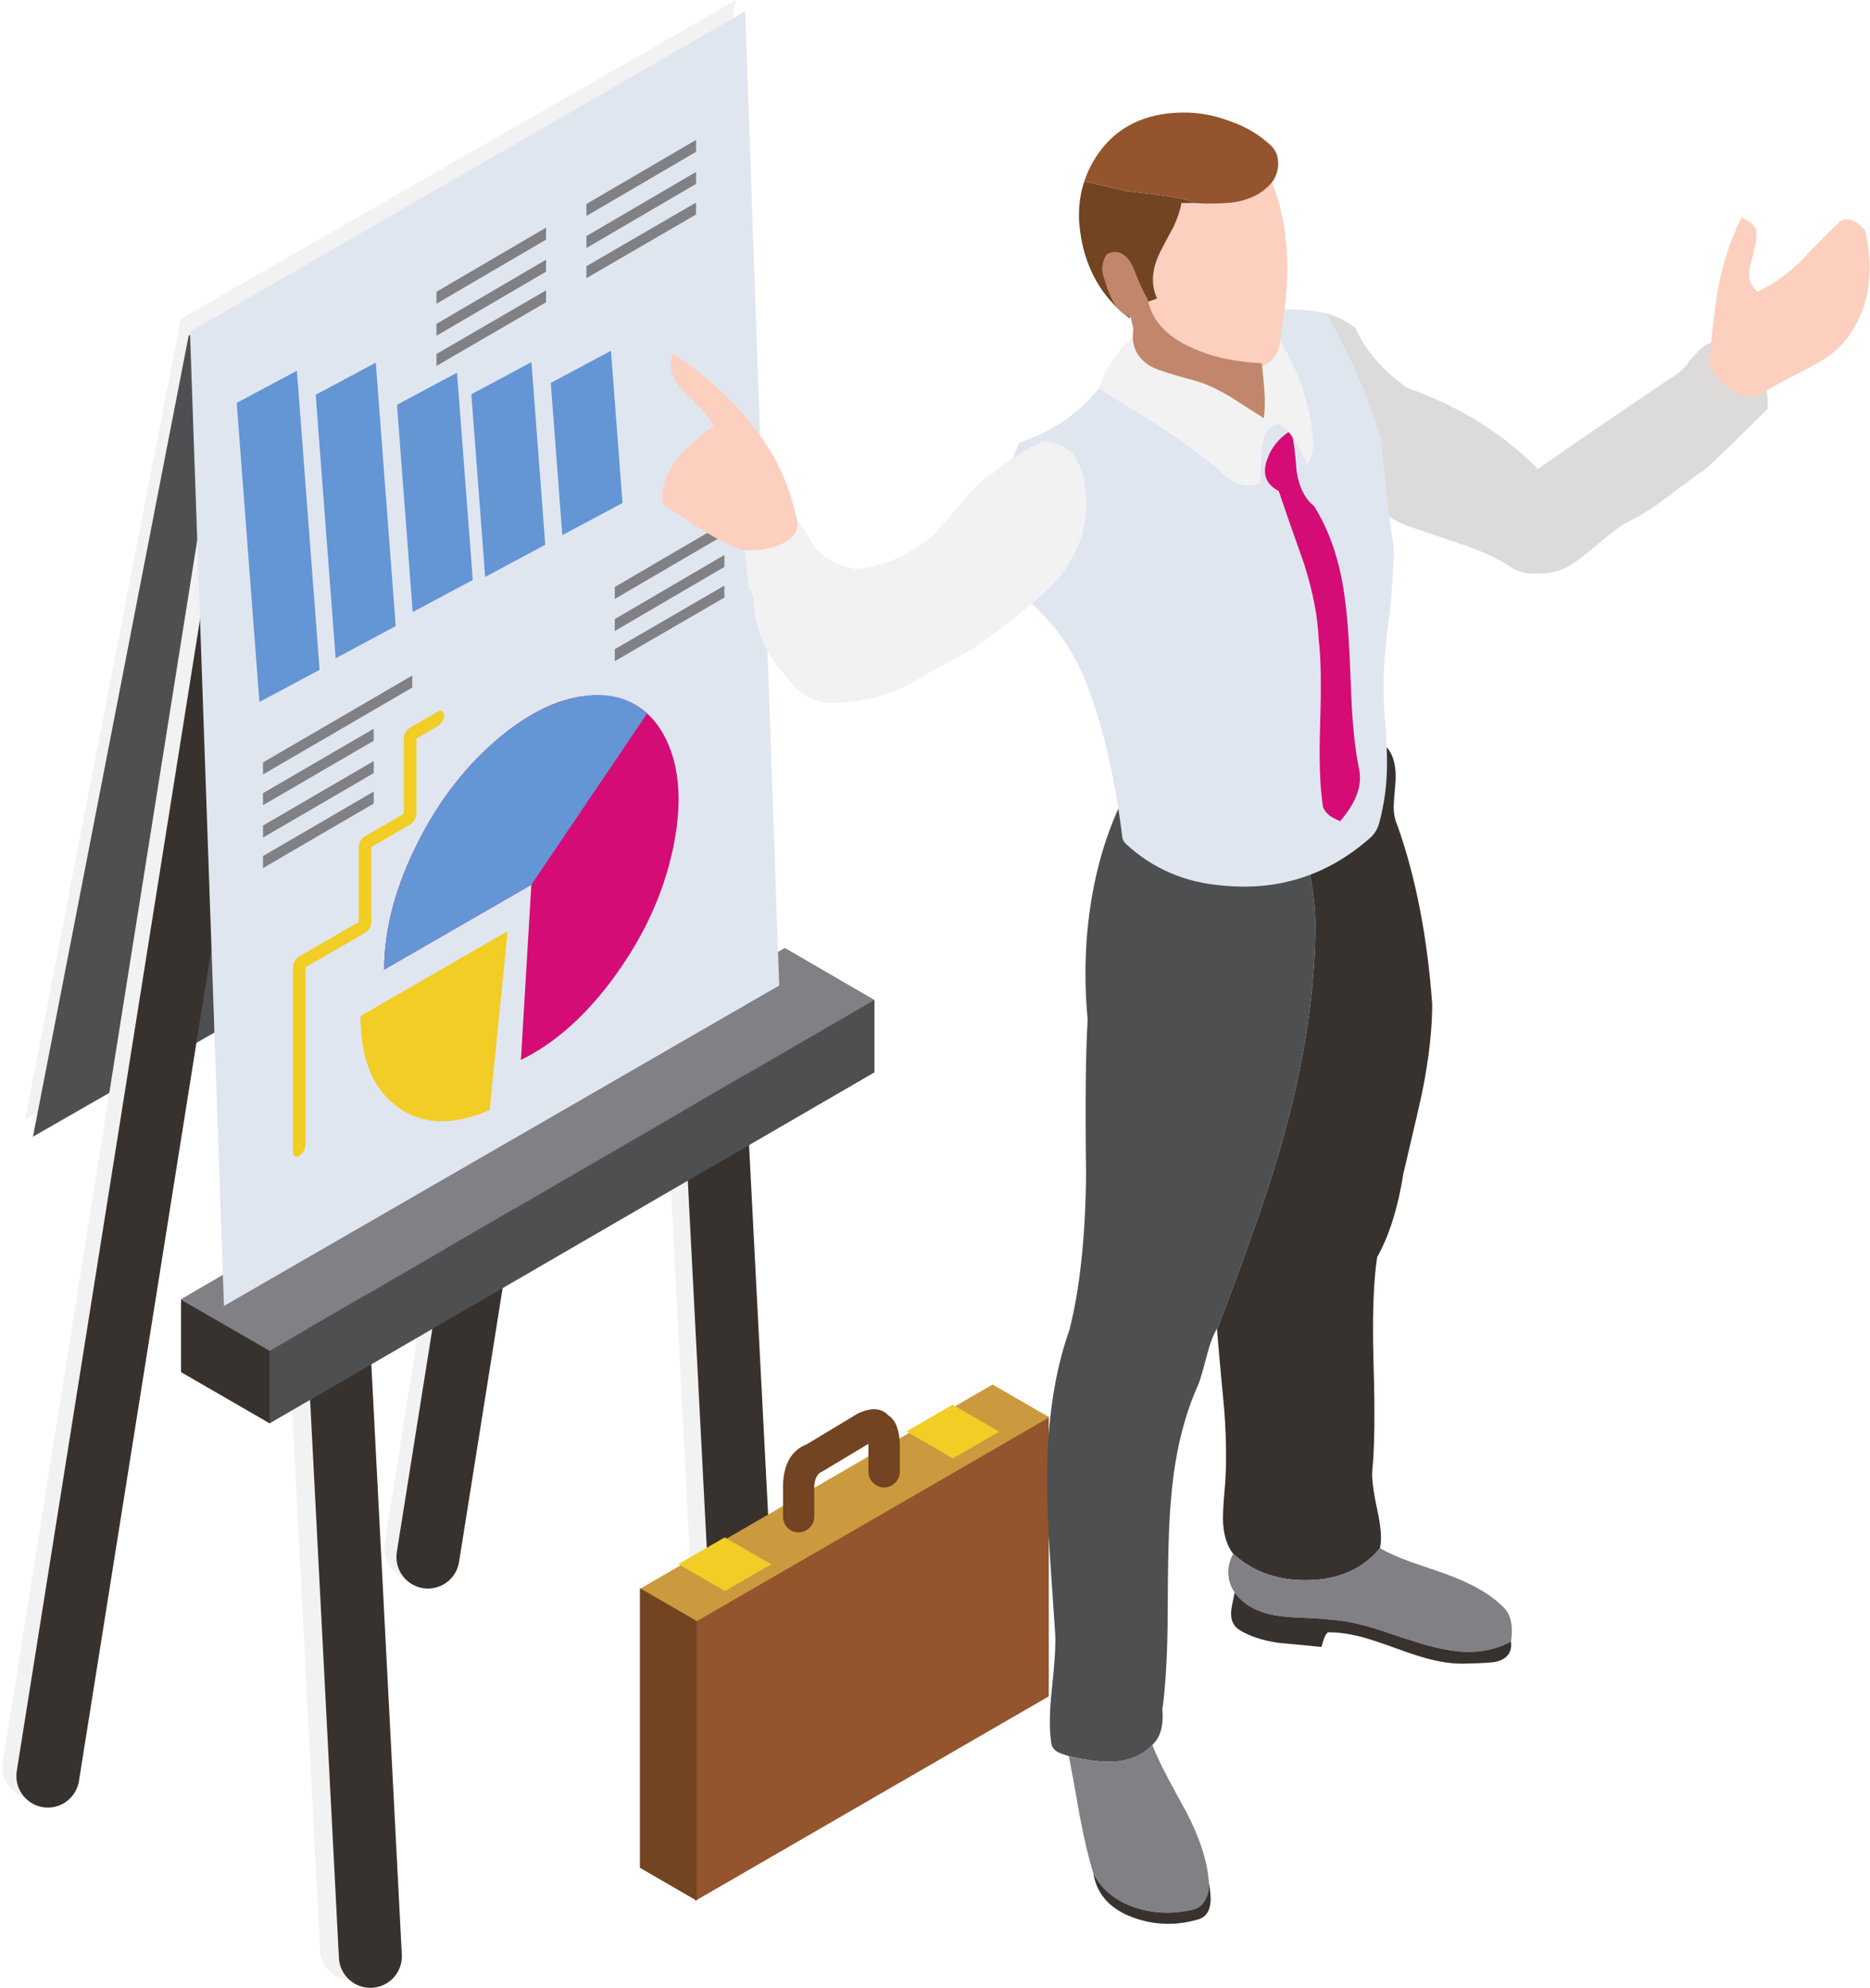
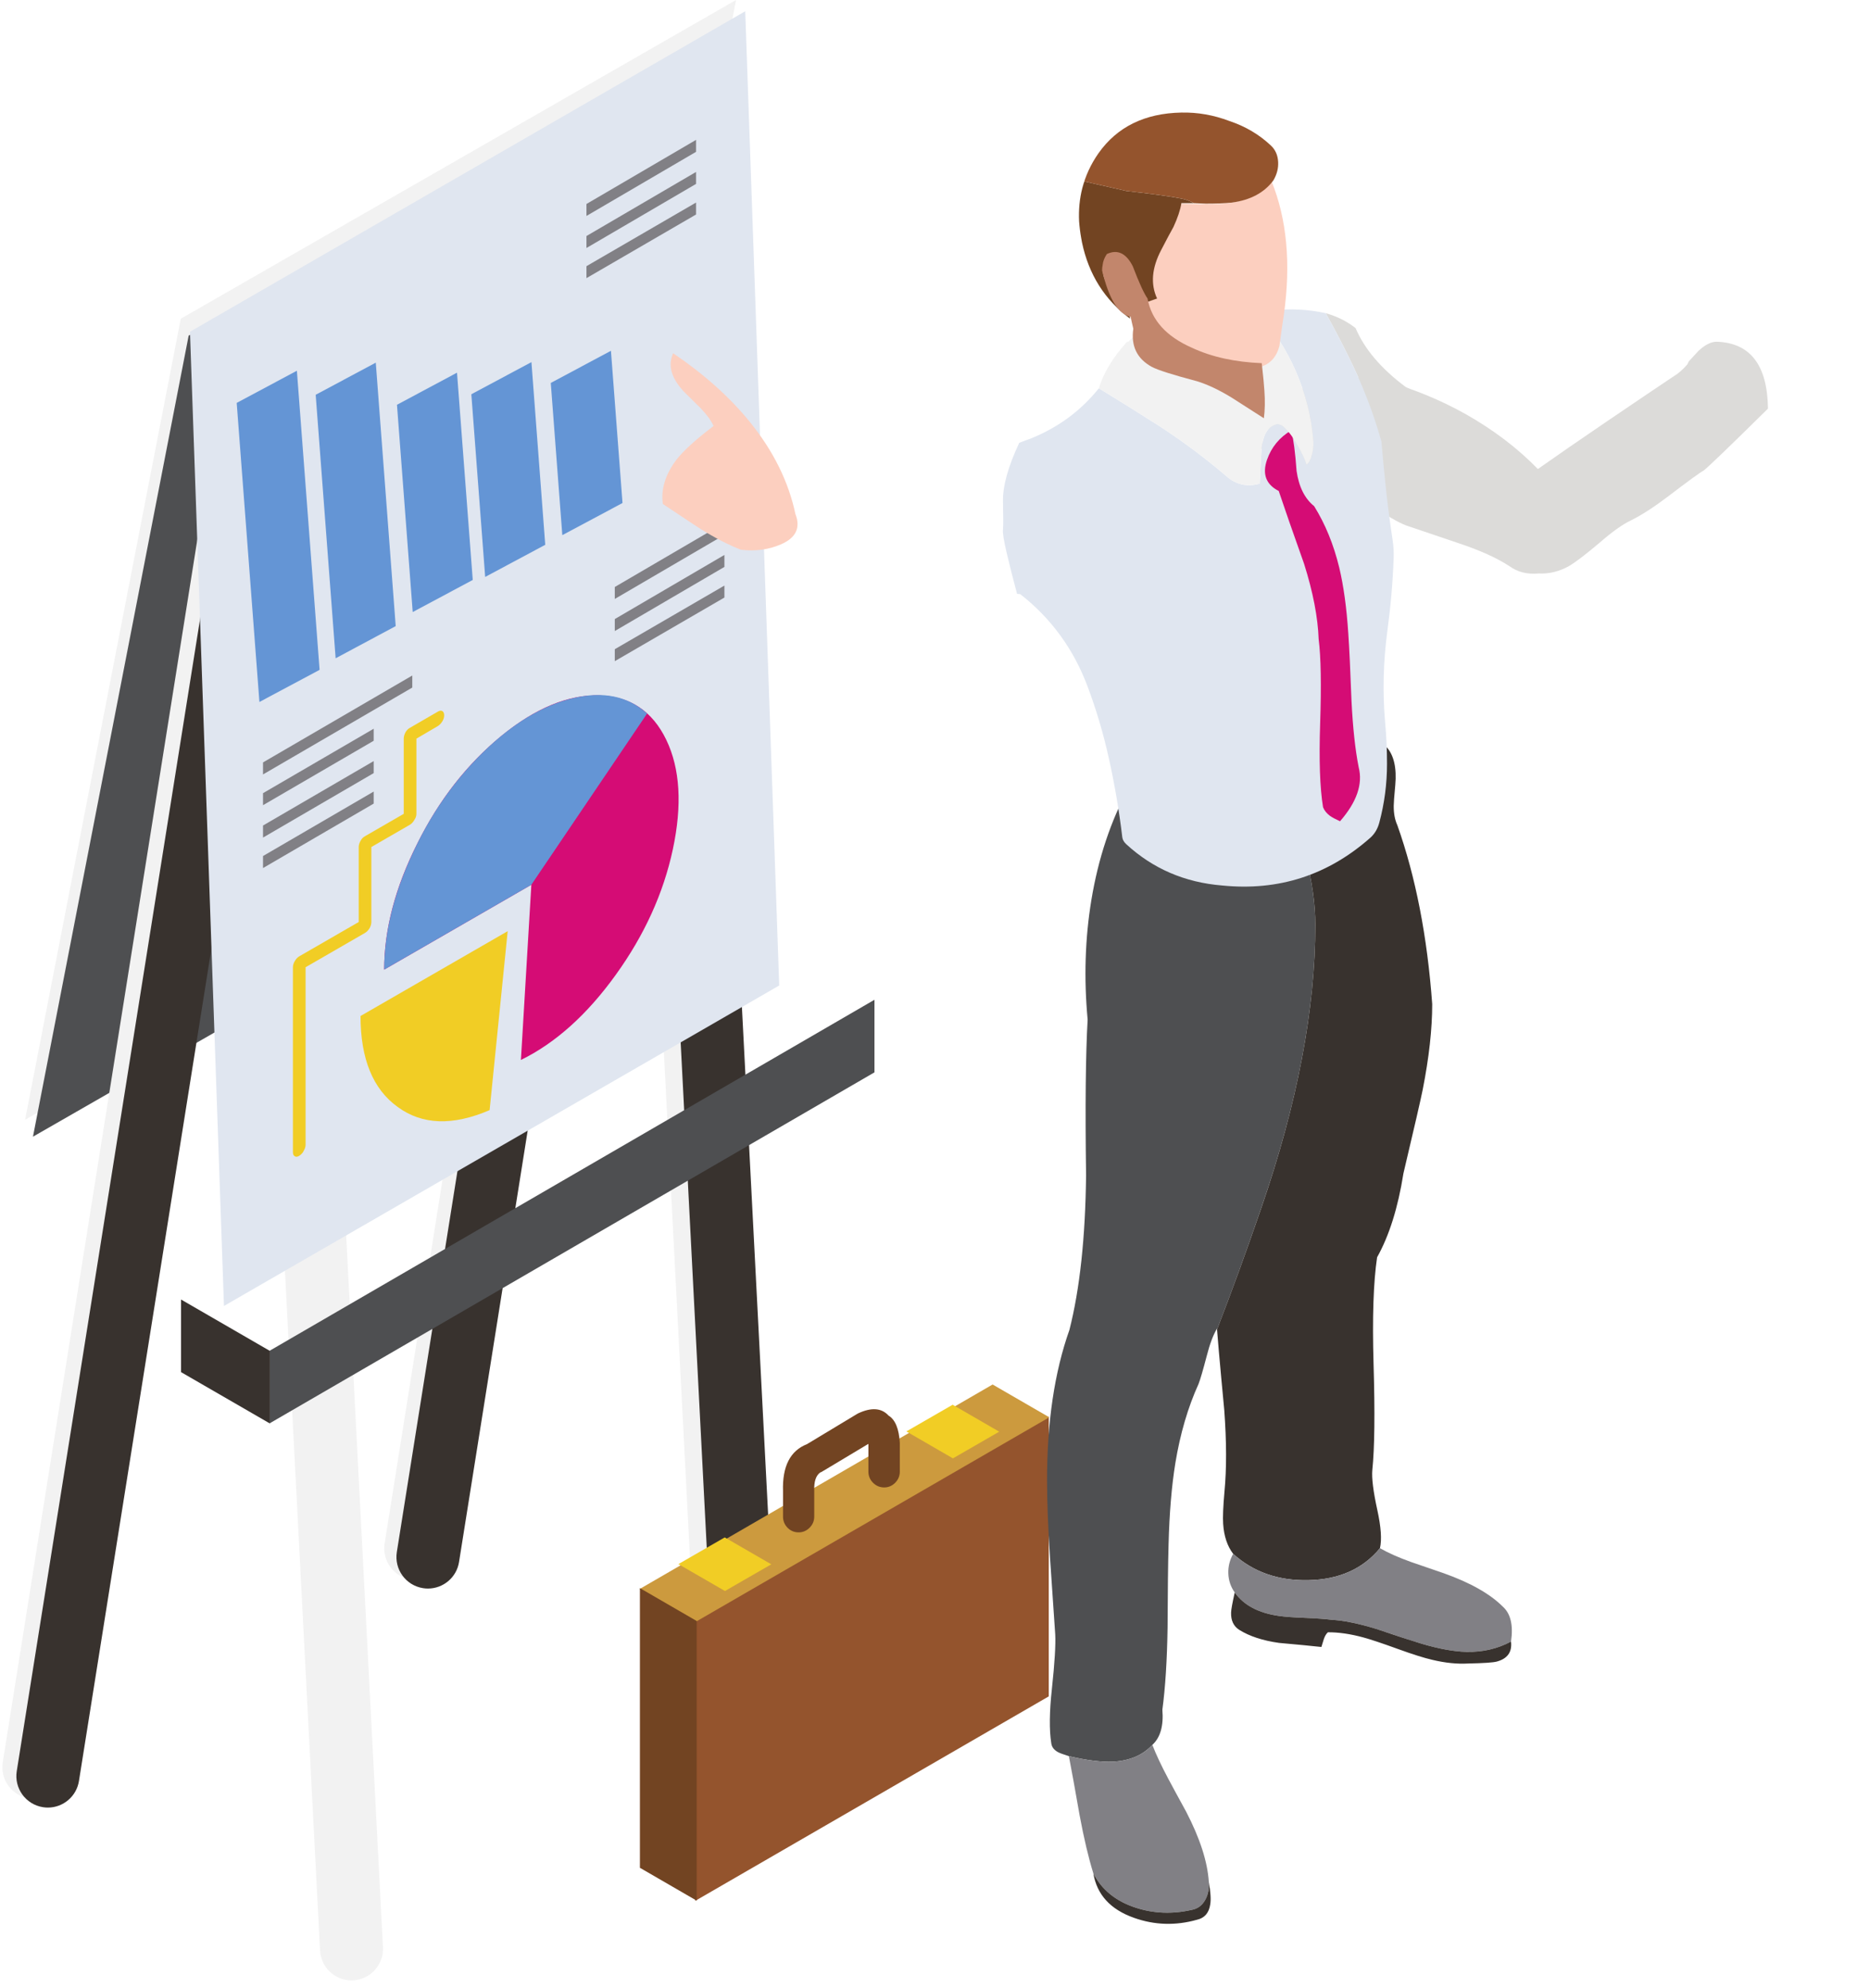
<svg xmlns="http://www.w3.org/2000/svg" height="252.5" preserveAspectRatio="xMidYMid meet" version="1.0" viewBox="-0.3 0.0 237.5 252.5" width="237.5" zoomAndPan="magnify">
  <defs>
    <clipPath id="a">
      <path d="M 33 57 L 51 57 L 51 252.488 L 33 252.488 Z M 33 57" />
    </clipPath>
    <clipPath id="b">
      <path d="M 216 27 L 237.16 27 L 237.16 51 L 216 51 Z M 216 27" />
    </clipPath>
  </defs>
  <g>
    <g>
      <path d="M 93.18 0 L 73.406 101.75 L 2.887 142.23 L 22.66 40.484 L 93.18 0" fill="#f2f2f2" fill-rule="evenodd" />
    </g>
    <g>
      <path d="M 94.18 2.152 L 74.406 103.898 L 3.887 144.379 L 23.66 42.633 L 94.18 2.152" fill="#4e4f51" fill-rule="evenodd" />
    </g>
    <g>
      <path d="M 4.004 228.473 C 3.797 228.473 3.586 228.457 3.371 228.422 C 1.191 228.074 -0.297 226.027 0.051 223.844 L 29.402 39.379 C 29.75 37.195 31.801 35.707 33.98 36.059 C 36.16 36.402 37.648 38.453 37.301 40.637 L 7.949 225.102 C 7.637 227.07 5.938 228.473 4.004 228.473" fill="#f2f2f2" />
    </g>
    <g>
      <path d="M 5.781 229.594 C 5.574 229.594 5.363 229.578 5.148 229.543 C 2.969 229.195 1.48 227.145 1.828 224.965 L 31.176 40.496 C 31.523 38.316 33.578 36.828 35.758 37.176 C 37.938 37.523 39.426 39.574 39.078 41.754 L 9.727 226.219 C 9.414 228.188 7.715 229.594 5.781 229.594" fill="#38322e" />
    </g>
    <g>
      <path d="M 52.504 200.672 C 52.297 200.672 52.086 200.656 51.871 200.621 C 49.691 200.277 48.203 198.227 48.551 196.043 L 77.902 11.578 C 78.25 9.398 80.301 7.906 82.48 8.258 C 84.66 8.605 86.148 10.652 85.801 12.836 L 56.449 197.301 C 56.137 199.27 54.438 200.672 52.504 200.672" fill="#f2f2f2" />
    </g>
    <g>
      <path d="M 54.055 201.773 C 53.844 201.773 53.633 201.758 53.422 201.723 C 51.238 201.375 49.754 199.324 50.098 197.145 L 79.449 12.68 C 79.797 10.496 81.852 9.008 84.031 9.355 C 86.211 9.703 87.699 11.754 87.352 13.934 L 58 198.402 C 57.688 200.371 55.988 201.773 54.055 201.773" fill="#38322e" />
    </g>
    <g>
      <path d="M 44.336 251.543 C 42.223 251.543 40.457 249.883 40.348 247.746 L 30.715 61.215 C 30.602 59.012 32.297 57.129 34.504 57.016 C 36.699 56.887 38.59 58.598 38.703 60.805 L 48.336 247.336 C 48.449 249.543 46.754 251.422 44.547 251.535 C 44.477 251.539 44.406 251.543 44.336 251.543" fill="#f2f2f2" />
    </g>
    <g clip-path="url(#a)">
-       <path d="M 46.738 252.488 C 44.621 252.488 42.855 250.832 42.746 248.695 L 33.113 62.164 C 33 59.961 34.695 58.078 36.902 57.965 C 39.098 57.84 40.988 59.547 41.102 61.754 L 50.734 248.285 C 50.848 250.488 49.152 252.371 46.949 252.484 C 46.879 252.488 46.809 252.488 46.738 252.488" fill="#38322e" />
-     </g>
+       </g>
    <g>
      <path d="M 92.438 223.238 C 90.324 223.238 88.559 221.582 88.445 219.445 L 78.816 32.914 C 78.703 30.711 80.398 28.828 82.602 28.715 C 84.797 28.586 86.691 30.297 86.805 32.504 L 96.438 219.035 C 96.551 221.238 94.855 223.121 92.648 223.234 C 92.578 223.238 92.508 223.238 92.438 223.238" fill="#f2f2f2" />
    </g>
    <g>
      <path d="M 94.688 224.293 C 92.574 224.293 90.809 222.633 90.695 220.496 L 81.066 33.965 C 80.953 31.762 82.648 29.879 84.852 29.766 C 87.059 29.645 88.941 31.348 89.055 33.555 L 98.688 220.086 C 98.801 222.293 97.105 224.172 94.898 224.285 C 94.828 224.289 94.758 224.293 94.688 224.293" fill="#38322e" />
    </g>
    <g>
-       <path d="M 99.379 120.402 L 22.66 165.039 L 33.941 171.602 L 110.762 127.016 L 99.379 120.402" fill="#818085" fill-rule="evenodd" />
-     </g>
+       </g>
    <g>
      <path d="M 110.762 126.988 L 33.945 171.57 L 33.945 180.789 L 110.762 136.207 L 110.762 126.988" fill="#4e4f51" fill-rule="evenodd" />
    </g>
    <g>
      <path d="M 22.695 165.062 L 33.98 171.59 L 33.98 180.809 L 22.695 174.285 L 22.695 165.062" fill="#38322e" fill-rule="evenodd" />
    </g>
    <g>
      <path d="M 94.348 1.43 L 98.664 125.176 L 28.145 165.879 L 23.828 42.137 L 94.348 1.43" fill="#e0e6f0" fill-rule="evenodd" />
    </g>
    <g>
      <path d="M 36.902 122.855 C 36.902 122.602 36.98 122.344 37.133 122.09 C 37.285 121.816 37.473 121.613 37.695 121.477 L 45.039 117.238 L 45.066 117.227 L 45.258 117.109 L 45.258 107.586 C 45.258 107.328 45.34 107.055 45.512 106.766 C 45.648 106.512 45.836 106.324 46.074 106.203 L 50.977 103.371 L 50.977 93.82 C 50.977 93.562 51.055 93.289 51.207 93 C 51.359 92.746 51.547 92.559 51.77 92.441 L 55.293 90.398 C 55.516 90.262 55.711 90.234 55.883 90.32 C 56.035 90.422 56.113 90.602 56.113 90.855 C 56.113 91.109 56.035 91.367 55.883 91.621 C 55.711 91.895 55.516 92.098 55.293 92.234 L 52.586 93.82 L 52.586 103.371 C 52.586 103.625 52.504 103.883 52.332 104.137 C 52.18 104.406 51.992 104.613 51.77 104.75 L 46.863 107.586 L 46.863 117.109 C 46.863 117.363 46.789 117.629 46.637 117.902 C 46.48 118.156 46.293 118.352 46.074 118.488 L 38.512 122.855 L 38.512 145.406 C 38.512 145.66 38.426 145.926 38.258 146.199 C 38.223 146.25 38.199 146.301 38.18 146.352 C 38.027 146.555 37.863 146.711 37.695 146.812 C 37.473 146.945 37.285 146.965 37.133 146.863 C 36.98 146.777 36.902 146.605 36.902 146.352 L 36.902 122.855" fill="#f1cd25" fill-rule="evenodd" />
    </g>
    <g>
      <path d="M 63.387 93.469 C 59.016 97.051 55.453 101.613 52.695 107.156 C 49.895 112.715 48.492 118.051 48.492 123.16 L 67.184 112.379 L 65.859 134.633 C 70.254 132.48 74.27 128.871 77.91 123.812 C 81.535 118.781 83.953 113.477 85.152 107.891 C 86.355 102.262 86.078 97.625 84.324 93.977 C 82.555 90.305 79.707 88.422 75.773 88.324 C 71.824 88.234 67.699 89.949 63.387 93.469" fill="#d50c75" fill-rule="evenodd" />
    </g>
    <g>
      <path d="M 61.09 95.508 C 57.32 99.191 54.285 103.57 51.988 108.645 C 49.656 113.727 48.492 118.566 48.492 123.16 L 67.184 112.379 L 81.887 90.629 C 79.445 88.422 76.312 87.766 72.484 88.672 C 68.656 89.574 64.859 91.852 61.09 95.508" fill="#6495d5" fill-rule="evenodd" />
    </g>
    <g>
      <path d="M 45.488 129.051 C 45.488 134.488 47.062 138.34 50.207 140.602 C 53.316 142.887 57.207 143.02 61.883 141.004 L 64.18 118.273 L 45.488 129.051" fill="#f1cd25" fill-rule="evenodd" />
    </g>
    <g>
      <path d="M 52.062 85.801 L 52.062 87.332 L 33.105 98.367 L 33.105 96.84 Z M 47.16 92.562 L 47.16 94.09 L 33.105 102.273 L 33.105 100.746 Z M 47.16 96.672 L 47.16 98.199 L 33.105 106.387 L 33.105 104.855 Z M 47.16 100.543 L 47.16 102.07 L 33.105 110.258 L 33.105 108.73 L 47.16 100.543" fill="#818085" fill-rule="evenodd" />
    </g>
    <g>
      <path d="M 69.652 48.641 L 77.293 44.555 L 78.762 63.891 L 71.117 67.973 L 69.652 48.641" fill="#6495d5" fill-rule="evenodd" />
    </g>
    <g>
      <path d="M 57.742 47.336 L 59.742 73.664 L 52.117 77.742 L 50.117 51.414 L 57.742 47.336" fill="#6495d5" fill-rule="evenodd" />
    </g>
    <g>
      <path d="M 37.406 47.09 L 40.289 85.082 L 32.648 89.164 L 29.762 51.176 L 37.406 47.09" fill="#6495d5" fill-rule="evenodd" />
    </g>
    <g>
      <path d="M 67.195 45.996 L 59.562 50.078 L 61.32 73.281 L 68.949 69.199 L 67.195 45.996" fill="#6495d5" fill-rule="evenodd" />
    </g>
    <g>
      <path d="M 47.426 46.062 L 39.793 50.145 L 42.328 83.613 L 49.957 79.527 L 47.426 46.062" fill="#6495d5" fill-rule="evenodd" />
    </g>
    <g>
      <path d="M 88.102 17.766 L 88.102 19.285 L 74.184 27.43 L 74.184 25.91 Z M 88.102 21.84 L 88.102 23.359 L 74.184 31.5 L 74.184 29.98 Z M 74.184 35.328 L 74.184 33.809 L 88.102 25.727 L 88.102 27.246 L 74.184 35.328" fill="#818085" fill-rule="evenodd" />
    </g>
    <g>
-       <path d="M 69.051 28.914 L 69.051 30.438 L 55.133 38.578 L 55.133 37.059 Z M 69.051 32.988 L 69.051 34.508 L 55.133 42.648 L 55.133 41.133 Z M 55.133 46.48 L 55.133 44.961 L 69.051 36.879 L 69.051 38.395 L 55.133 46.48" fill="#818085" fill-rule="evenodd" />
-     </g>
+       </g>
    <g>
      <path d="M 91.703 66.418 L 91.703 67.938 L 77.781 76.078 L 77.781 74.559 Z M 91.703 70.488 L 91.703 72.008 L 77.781 80.152 L 77.781 78.633 Z M 77.781 83.98 L 77.781 82.461 L 91.703 74.379 L 91.703 75.898 L 77.781 83.98" fill="#818085" fill-rule="evenodd" />
    </g>
    <g>
      <path d="M 132.898 179.945 L 132.898 215.469 L 88 241.441 L 88 205.922 L 132.898 179.945" fill="#94542d" fill-rule="evenodd" />
    </g>
    <g>
      <path d="M 87.887 206.098 L 132.965 180.02 L 125.766 175.855 L 80.938 201.832 L 87.887 206.098" fill="#cc9a3e" fill-rule="evenodd" />
    </g>
    <g>
      <path d="M 120.727 185.238 L 126.605 181.848 L 120.691 178.426 L 114.812 181.816 L 120.727 185.238" fill="#f1cd25" fill-rule="evenodd" />
    </g>
    <g>
      <path d="M 113.98 186.922 L 113.98 183.395 C 113.98 183.352 113.98 183.316 113.98 183.289 C 113.883 181.484 113.402 180.32 112.547 179.801 C 111.66 178.828 110.371 178.734 108.684 179.523 C 108.629 179.555 108.566 179.59 108.492 179.633 L 102.188 183.434 C 100.062 184.266 99.047 186.254 99.148 189.395 C 99.148 189.41 99.148 189.43 99.148 189.461 L 99.148 192.629 C 99.148 193.18 99.336 193.648 99.719 194.047 C 100.109 194.441 100.582 194.637 101.129 194.637 C 101.664 194.637 102.129 194.441 102.523 194.047 C 102.918 193.648 103.113 193.18 103.113 192.629 L 103.113 189.395 C 103.113 189.367 103.113 189.348 103.113 189.332 C 103.07 188.191 103.324 187.422 103.875 187.027 C 103.973 187 104.051 186.965 104.105 186.922 L 109.992 183.395 C 109.992 183.422 109.992 183.457 109.992 183.5 L 109.992 186.922 C 109.992 187.473 110.188 187.945 110.582 188.34 C 110.977 188.734 111.449 188.93 111.996 188.93 C 112.531 188.93 112.996 188.734 113.391 188.34 C 113.781 187.945 113.98 187.473 113.98 186.922" fill="#724422" fill-rule="evenodd" />
    </g>
    <g>
      <path d="M 91.773 202.086 L 97.656 198.695 L 91.746 195.277 L 85.859 198.668 L 91.773 202.086" fill="#f1cd25" fill-rule="evenodd" />
    </g>
    <g>
      <path d="M 80.973 201.719 L 80.973 237.242 L 88.184 241.418 L 88.184 205.895 L 80.973 201.719" fill="#724422" fill-rule="evenodd" />
    </g>
    <g>
      <path d="M 215.434 44.547 C 216.266 43.785 217.023 43.406 217.715 43.406 C 221.996 43.543 224.172 46.375 224.242 51.902 C 219.27 56.809 216.539 59.434 216.055 59.781 C 215.645 59.988 214.121 61.094 211.496 63.098 C 209.77 64.41 208.215 65.41 206.836 66.102 C 205.801 66.586 204.484 67.52 202.895 68.902 C 201.102 70.422 199.789 71.422 198.961 71.906 C 197.715 72.598 196.438 72.906 195.125 72.84 C 193.676 72.977 192.434 72.664 191.395 71.906 C 189.809 70.867 187.664 69.902 184.973 69.004 C 181.934 67.969 179.688 67.207 178.234 66.723 C 177.199 66.309 175.715 65.445 173.781 64.133 C 171.984 63.027 170.5 62.234 169.324 61.75 C 167.047 60.922 165.352 60.301 164.246 59.883 C 162.312 59.055 160.828 58.055 159.793 56.879 C 160.688 54.254 162.211 51.973 164.352 50.039 C 165.211 49.234 166.109 48.539 167.047 47.965 L 174.609 47.965 C 174.801 48.129 175.008 48.23 175.23 48.277 C 179.031 49.312 182.59 50.766 185.902 52.629 C 189.426 54.633 192.465 56.945 195.02 59.574 C 197.371 57.914 200.27 55.91 203.727 53.562 C 207.594 50.938 210.461 49 212.324 47.758 C 212.809 47.48 213.363 46.996 213.984 46.309 C 214.055 46.168 214.121 46.031 214.191 45.895 C 214.883 45.133 215.297 44.684 215.434 44.547" fill="#dcdbd9" fill-rule="evenodd" />
    </g>
    <g clip-path="url(#b)">
-       <path d="M 233.148 28.387 C 233.602 27.859 234.199 27.73 234.938 27.996 C 235.527 28.238 236.074 28.664 236.578 29.27 C 237.312 32.316 237.355 35.211 236.695 37.953 C 235.855 41.078 234.297 43.484 232.02 45.18 C 231.18 45.773 229.715 46.602 227.617 47.664 C 225.66 48.656 224.262 49.449 223.426 50.043 C 221.992 50.641 220.523 50.332 219.02 49.109 C 217.457 47.844 216.719 46.609 216.805 45.406 L 216.98 43.887 C 217.312 40.406 217.691 37.637 218.121 35.574 C 218.785 32.582 219.707 29.938 220.891 27.648 C 221.953 28.055 222.574 28.613 222.75 29.328 C 222.852 29.906 222.754 30.766 222.461 31.906 C 222.105 33.262 221.891 34.164 221.82 34.625 C 221.801 35.621 222.164 36.426 222.918 37.035 C 224.621 36.289 226.434 35.027 228.352 33.25 C 230.395 31.055 231.992 29.434 233.148 28.387" fill="#fccfbf" fill-rule="evenodd" />
-     </g>
+       </g>
    <g>
      <path d="M 154.27 168.867 C 156.152 164.012 158.031 158.855 159.902 153.391 C 164.473 140.156 166.754 128.176 166.754 117.453 C 166.754 114.891 166.348 111.98 165.535 108.727 C 163.945 109.227 162.246 109.562 160.438 109.738 C 157.73 109.992 155.066 109.805 152.453 109.176 C 149.766 108.539 147.344 107.48 145.188 106 C 144.188 105.484 143.555 104.609 143.281 103.375 C 143.172 102.859 143.105 101.73 143.086 99.988 C 140.777 104.242 139.188 109.012 138.312 114.305 C 137.508 119.184 137.348 124.254 137.836 129.508 C 137.582 133.891 137.516 140.488 137.637 149.301 C 137.547 157.207 136.84 163.746 135.523 168.918 C 133.617 174.293 132.672 180.688 132.68 188.105 C 132.68 190.746 132.809 194.004 133.059 197.871 C 133.199 200.043 133.418 203.285 133.719 207.594 C 133.789 208.895 133.652 211.199 133.297 214.508 C 132.98 217.418 132.949 219.719 133.215 221.402 C 133.27 221.883 133.551 222.262 134.055 222.543 C 134.27 222.664 134.734 222.836 135.453 223.062 C 137.75 223.598 139.613 223.828 141.039 223.766 C 143.172 223.652 144.84 222.941 146.055 221.629 C 147.07 220.699 147.496 219.211 147.328 217.16 C 147.703 214.359 147.922 210.891 147.988 206.75 C 148.008 202.059 148.047 198.547 148.113 196.215 C 148.215 192.176 148.508 188.711 148.98 185.816 C 149.59 182.117 150.566 178.773 151.922 175.785 C 152.137 175.242 152.48 174.059 152.961 172.23 C 153.344 170.73 153.773 169.574 154.262 168.762 C 154.266 168.797 154.266 168.832 154.27 168.867" fill="#4e4f51" fill-rule="evenodd" />
    </g>
    <g>
      <path d="M 165.535 108.727 C 166.348 111.98 166.754 114.891 166.754 117.453 C 166.754 128.176 164.473 140.156 159.906 153.391 C 158.031 158.855 156.152 164.012 154.27 168.867 L 154.27 168.871 C 154.27 168.887 154.273 168.902 154.273 168.918 C 154.395 170.449 154.57 172.469 154.801 174.977 C 154.914 176.23 155.043 177.605 155.188 179.102 C 155.484 183.109 155.492 186.562 155.215 189.457 C 155.047 191.355 154.988 192.723 155.047 193.559 C 155.148 195.113 155.574 196.383 156.32 197.367 C 158.867 199.672 162.043 200.785 165.844 200.711 C 169.758 200.633 172.797 199.281 174.961 196.648 C 175.211 195.57 175.102 193.953 174.625 191.789 C 174.109 189.426 173.898 187.738 173.992 186.715 C 174.281 183.961 174.336 179.457 174.148 173.199 C 173.98 167.363 174.129 162.863 174.598 159.699 C 176.137 156.953 177.254 153.402 177.941 149.051 C 179.344 143.129 180.16 139.574 180.395 138.387 C 181.195 134.328 181.598 130.715 181.598 127.539 C 180.973 118.941 179.496 111.367 177.172 104.82 C 176.855 104.129 176.699 103.301 176.711 102.336 C 176.711 102.016 176.773 101.148 176.906 99.734 C 177.105 97.543 176.734 95.93 175.801 94.887 C 175.754 95.133 175.605 96.484 175.352 98.949 C 175.184 100.598 174.902 101.918 174.512 102.91 C 172.832 104.805 170.895 106.312 168.691 107.434 C 168.613 107.477 168.531 107.516 168.449 107.555 C 167.898 107.824 167.336 108.074 166.754 108.301 L 165.996 108.57 C 165.844 108.621 165.691 108.672 165.535 108.719 L 165.535 108.727" fill="#38322e" fill-rule="evenodd" />
    </g>
    <g>
      <path d="M 168.078 39.781 C 169.523 40.188 170.785 40.82 171.867 41.676 C 172.996 44.336 175.113 46.828 178.227 49.152 C 178.836 49.469 179.398 49.797 179.918 50.133 C 179.312 50.742 178.645 51.508 177.926 52.434 C 176.391 54.238 175.465 55.453 175.148 56.086 C 174.113 52.387 172.703 48.758 170.922 45.195 C 170.02 43.367 169.07 41.562 168.078 39.781" fill="#dcdbd9" fill-rule="evenodd" />
    </g>
    <g>
      <path d="M 139.262 49.32 C 141.855 50.898 144.438 52.512 147.008 54.156 C 149.98 56.098 152.801 58.207 155.465 60.484 C 156.68 61.566 158.09 61.883 159.691 61.43 C 159.758 59.922 159.84 58.41 159.93 56.898 C 159.949 56.648 159.996 56.414 160.062 56.188 C 160.109 55.961 160.164 55.734 160.23 55.512 C 160.551 54.586 161.137 54.035 161.992 53.855 C 162.172 53.922 162.352 53.988 162.531 54.059 C 162.715 54.191 162.883 54.352 163.039 54.531 C 163.355 54.848 163.637 55.195 163.887 55.578 C 164.359 56.301 164.785 57.055 165.172 57.844 C 165.352 58.23 165.508 58.621 165.645 59.027 C 165.824 58.871 165.961 58.703 166.051 58.523 C 166.434 57.641 166.578 56.75 166.488 55.848 C 166.242 52.871 165.496 49.965 164.258 47.121 C 163.039 44.324 161.414 41.836 159.387 39.648 C 160.02 39.578 160.648 39.512 161.281 39.445 C 163.559 39.172 165.824 39.285 168.078 39.781 C 169.07 41.562 170.02 43.367 170.922 45.195 C 172.703 48.758 174.113 52.387 175.148 56.086 C 175.309 57.98 175.488 59.887 175.691 61.805 C 175.938 64.102 176.23 66.367 176.57 68.602 C 176.684 69.348 176.727 70.09 176.703 70.836 C 176.594 73.945 176.32 77.07 175.895 80.203 C 175.375 84.105 175.285 87.973 175.621 91.805 C 175.781 93.52 175.859 95.258 175.859 97.016 C 175.859 99.562 175.531 102.055 174.879 104.492 C 174.676 105.258 174.305 105.891 173.762 106.387 C 168.371 111.164 162.094 113.195 154.922 112.473 C 150.188 112.09 146.129 110.344 142.742 107.23 C 142.449 106.961 142.281 106.668 142.238 106.352 C 141.832 102.945 141.258 99.574 140.512 96.238 C 139.836 93.191 138.957 90.215 137.871 87.309 C 136.094 82.504 133.23 78.559 129.281 75.469 L 128.875 75.434 C 128.355 73.516 127.918 71.785 127.559 70.242 C 127.195 68.703 127.035 67.719 127.082 67.281 C 127.129 66.848 127.129 65.656 127.082 63.715 C 127.039 61.766 127.727 59.277 129.145 56.254 C 129.645 56.051 130.148 55.859 130.668 55.68 C 134.117 54.281 136.98 52.164 139.262 49.32" fill="#e0e6f0" fill-rule="evenodd" />
    </g>
    <g>
      <path d="M 160.617 58.402 C 159.992 60.219 160.488 61.539 162.105 62.363 C 162.785 64.406 163.859 67.488 165.324 71.609 C 166.465 75.223 167.078 78.418 167.176 81.191 C 167.465 83.438 167.527 86.996 167.367 91.867 C 167.211 96.523 167.332 100.078 167.734 102.531 C 167.895 102.945 168.188 103.309 168.613 103.629 C 168.895 103.824 169.32 104.055 169.891 104.316 C 172.02 101.871 172.809 99.582 172.258 97.445 C 171.816 95.207 171.516 92.402 171.348 89.031 C 171.207 85.219 171.07 82.367 170.941 80.473 C 170.727 77.195 170.344 74.406 169.793 72.102 C 169.082 69.168 168.02 66.566 166.602 64.289 C 165.402 63.324 164.66 61.828 164.371 59.809 C 164.203 57.477 163.98 55.762 163.699 54.664 C 162.207 55.547 161.18 56.789 160.617 58.402" fill="#d50c75" fill-rule="evenodd" />
    </g>
    <g>
      <path d="M 141.039 223.766 C 139.613 223.832 137.75 223.598 135.453 223.062 C 135.777 224.719 136.23 227.215 136.812 230.551 C 137.363 233.5 137.945 235.969 138.562 237.953 C 139.637 240.043 141.434 241.496 143.953 242.309 C 146.223 243.051 148.574 243.145 151.012 242.59 C 151.797 242.461 152.391 242.023 152.789 241.285 C 153.145 240.629 153.289 239.883 153.227 239.051 C 153.066 236.484 152.105 233.5 150.34 230.102 C 149.32 228.246 148.566 226.852 148.07 225.918 C 147.191 224.266 146.52 222.836 146.055 221.629 C 144.84 222.941 143.172 223.652 141.039 223.766 Z M 180.227 208.773 C 182.445 209.43 184.352 209.777 185.938 209.812 C 187.992 209.859 189.883 209.426 191.609 208.508 C 191.91 206.438 191.562 204.957 190.562 204.066 C 188.93 202.438 186.426 201.023 183.055 199.824 C 182.141 199.508 180.762 199.031 178.926 198.406 C 177.336 197.836 176.016 197.25 174.961 196.648 C 172.793 199.281 169.758 200.633 165.844 200.711 C 162.043 200.785 158.867 199.672 156.32 197.367 C 155.883 198.145 155.676 198.969 155.703 199.84 C 155.73 200.738 156.004 201.547 156.516 202.27 C 157.664 203.891 159.535 204.883 162.133 205.246 C 162.879 205.359 164.004 205.445 165.508 205.5 C 167.02 205.566 168.105 205.645 168.77 205.738 C 170.348 205.824 172.262 206.211 174.512 206.906 C 177.051 207.766 178.953 208.391 180.227 208.773" fill="#818085" fill-rule="evenodd" />
    </g>
    <g>
      <path d="M 138.562 237.957 C 139.012 240.652 140.727 242.531 143.703 243.59 C 146.324 244.527 148.996 244.609 151.715 243.844 C 152.684 243.625 153.246 242.977 153.406 241.891 C 153.512 241.262 153.449 240.316 153.227 239.051 C 153.289 239.883 153.145 240.629 152.789 241.285 C 152.391 242.027 151.797 242.461 151.012 242.594 C 148.574 243.145 146.223 243.051 143.953 242.312 C 141.434 241.496 139.637 240.043 138.562 237.957 Z M 177.242 209.449 C 179.102 210.125 180.559 210.586 181.613 210.828 C 183.246 211.219 184.77 211.375 186.18 211.293 C 188.129 211.254 189.336 211.172 189.789 211.051 C 191.152 210.688 191.762 209.84 191.609 208.508 C 189.887 209.426 187.992 209.863 185.938 209.816 C 184.352 209.777 182.445 209.43 180.227 208.773 C 178.957 208.391 177.051 207.77 174.512 206.906 C 172.262 206.215 170.348 205.824 168.77 205.738 C 168.105 205.648 167.02 205.566 165.508 205.5 C 164.004 205.445 162.879 205.359 162.133 205.25 C 159.535 204.883 157.664 203.891 156.516 202.27 C 156.219 203.602 156.062 204.453 156.055 204.828 C 156.023 205.828 156.371 206.559 157.09 207.02 C 158.398 207.836 160.082 208.387 162.145 208.676 C 164.555 208.891 166.348 209.066 167.523 209.195 C 167.652 208.758 167.758 208.426 167.832 208.199 C 167.965 207.805 168.137 207.516 168.352 207.328 C 169.723 207.32 171.23 207.539 172.871 207.988 C 173.77 208.23 175.227 208.719 177.242 209.449" fill="#38322e" fill-rule="evenodd" />
    </g>
    <g>
      <path d="M 159.387 39.648 C 161.414 41.836 163.039 44.324 164.258 47.121 C 165.496 49.965 166.242 52.871 166.488 55.848 C 166.578 56.75 166.434 57.641 166.051 58.523 C 165.961 58.703 165.824 58.871 165.645 59.027 C 165.508 58.621 165.352 58.23 165.172 57.844 C 164.785 57.055 164.359 56.301 163.887 55.578 C 163.637 55.195 163.355 54.848 163.039 54.531 C 162.883 54.352 162.715 54.191 162.531 54.059 C 162.352 53.988 162.172 53.922 161.992 53.855 C 161.137 54.035 160.551 54.586 160.23 55.512 C 160.164 55.734 160.109 55.961 160.062 56.188 C 159.996 56.414 159.949 56.648 159.93 56.898 C 159.84 58.41 159.758 59.922 159.691 61.43 C 158.09 61.883 156.68 61.566 155.465 60.484 C 152.801 58.207 149.98 56.098 147.008 54.156 C 144.438 52.512 141.855 50.898 139.262 49.32 C 139.84 47.375 141.043 45.391 142.879 43.367 L 142.945 43.469 C 144.348 41.891 146.93 40.797 150.691 40.188 C 152.812 39.781 154.879 39.656 156.883 39.816 C 157.402 39.816 157.863 39.816 158.27 39.816 C 158.652 39.746 159.023 39.691 159.387 39.648" fill="#f2f2f2" fill-rule="evenodd" />
    </g>
    <g>
      <path d="M 152.559 25.922 C 151.836 25.914 150.789 25.898 149.426 25.863 C 149.305 26.75 148.961 27.758 148.398 28.883 C 148.086 29.535 147.578 30.492 146.883 31.754 C 145.715 34.078 145.547 36.152 146.375 37.973 L 145.223 38.391 C 145.672 41.121 147.539 43.223 150.832 44.695 C 153.348 45.816 156.301 46.457 159.691 46.617 C 160.973 46.289 161.805 45.395 162.195 43.941 C 162.434 42.145 162.617 40.84 162.75 40.023 C 163.672 33.504 163.145 27.816 161.172 22.961 C 160.004 24.535 158.203 25.48 155.77 25.789 C 154.914 25.895 153.848 25.941 152.559 25.922" fill="#fccfbf" fill-rule="evenodd" />
    </g>
    <g>
      <path d="M 151.32 25.805 C 150.832 25.496 150.148 25.27 149.273 25.133 C 148.062 24.906 145.895 24.613 142.762 24.258 C 140.504 23.75 138.723 23.348 137.422 23.047 C 137.324 23.332 137.238 23.621 137.152 23.922 C 136.816 25.242 136.684 26.633 136.75 28.094 C 136.801 28.797 136.887 29.516 137.02 30.246 C 137.047 30.422 137.082 30.602 137.117 30.785 C 137.973 34.867 140.008 38.098 143.23 40.477 C 143.141 39.891 142.805 39.242 142.223 38.523 C 141.953 38.074 141.461 37.469 140.746 36.707 C 139.629 35.27 139.469 33.926 140.277 32.668 C 141.664 31.996 142.781 32.488 143.633 34.148 C 144.395 36.305 145.02 37.691 145.512 38.32 L 146.656 37.918 C 145.805 36.078 145.984 34.016 147.191 31.727 C 147.863 30.426 148.379 29.461 148.734 28.832 C 149.273 27.664 149.609 26.656 149.742 25.805 L 150.953 25.805 C 151.082 25.805 151.207 25.805 151.32 25.805" fill="#724422" fill-rule="evenodd" />
    </g>
    <g>
      <path d="M 151.32 25.805 C 151.945 25.824 152.449 25.848 152.832 25.871 C 154.133 25.871 155.227 25.828 156.121 25.738 C 158.496 25.422 160.266 24.48 161.43 22.91 C 161.875 22.148 162.078 21.363 162.031 20.555 C 161.984 19.703 161.676 19.008 161.094 18.469 C 159.613 17.078 157.867 16.047 155.855 15.375 C 153.84 14.609 151.805 14.254 149.742 14.297 C 145.09 14.387 141.574 16.113 139.203 19.48 C 138.234 20.867 137.555 22.348 137.152 23.922 C 137.238 23.621 137.328 23.332 137.422 23.047 C 138.723 23.348 140.504 23.75 142.762 24.258 C 145.895 24.613 148.066 24.906 149.273 25.133 C 150.148 25.27 150.832 25.496 151.32 25.805" fill="#94542d" fill-rule="evenodd" />
    </g>
    <g>
      <path d="M 139.672 34.352 C 140.535 37.977 141.742 39.941 143.301 40.238 C 143.375 40.621 143.484 41.125 143.637 41.754 C 143.32 43.949 144.105 45.566 145.984 46.598 C 146.746 47.004 148.648 47.609 151.691 48.414 C 153.035 48.82 154.512 49.516 156.121 50.5 L 160.219 53.125 C 160.355 52.094 160.379 50.93 160.285 49.625 C 160.242 48.91 160.133 47.742 159.949 46.129 C 156.551 45.992 153.594 45.344 151.09 44.176 C 147.82 42.738 145.938 40.652 145.445 37.918 C 145 37.289 144.371 35.922 143.566 33.812 C 142.719 32.152 141.621 31.637 140.277 32.266 C 139.969 32.723 139.785 33.195 139.738 33.68 C 139.695 33.887 139.672 34.109 139.672 34.352" fill="#c2866c" fill-rule="evenodd" />
    </g>
    <g>
-       <path d="M 132.105 56.062 C 135.473 56.09 137.312 58.348 137.633 62.836 C 137.953 67.324 136.348 71.34 132.809 74.887 C 130.605 76.82 128.988 78.172 127.957 78.938 C 126.156 80.371 124.457 81.605 122.855 82.637 C 121.957 83.137 120.441 83.973 118.309 85.137 C 117.605 85.504 116.988 85.855 116.457 86.188 C 113.125 88.188 109.523 89.223 105.656 89.285 C 103.855 89.355 102.273 88.77 100.906 87.535 C 100.207 86.77 99.555 86.004 98.957 85.238 C 98.523 84.77 98.141 84.254 97.805 83.688 C 97.539 83.285 97.258 82.836 96.957 82.336 C 95.988 80.336 95.473 78.238 95.406 76.035 C 95.34 75.77 95.273 75.488 95.207 75.188 C 95.141 75.055 95.008 74.887 94.805 74.688 L 94.508 71.785 C 94.141 69.285 94.207 67.586 94.707 66.688 C 95.172 65.723 96.172 65.203 97.707 65.137 C 99.141 65.07 100.273 65.453 101.105 66.285 C 101.441 66.621 101.824 67.172 102.258 67.938 C 103.355 70.238 105.156 71.621 107.656 72.086 C 107.855 72.152 108.09 72.223 108.355 72.285 C 111.691 72.02 114.973 70.605 118.207 68.035 C 118.473 67.77 119.691 66.355 121.855 63.785 C 123.289 61.988 124.656 60.723 125.957 59.988 C 126.957 59.086 128.238 58.188 129.809 57.285 C 130.055 57.129 130.789 56.738 132.008 56.113 L 132.105 56.062" fill="#f2f2f2" fill-rule="evenodd" />
-     </g>
+       </g>
    <g>
      <path d="M 85.195 44.867 C 84.492 46.402 84.953 48.035 86.578 49.766 C 87.039 50.23 87.754 50.934 88.723 51.887 C 89.523 52.738 90.055 53.48 90.324 54.113 C 88.164 55.746 86.613 57.148 85.668 58.316 C 84.215 60.219 83.617 62.117 83.887 64.016 C 86.625 65.844 88.227 66.902 88.688 67.195 C 90.578 68.363 92.285 69.242 93.812 69.828 C 95.633 70.047 97.328 69.816 98.906 69.133 C 100.797 68.305 101.402 67.027 100.723 65.297 C 99.852 61.18 97.922 57.281 94.941 53.602 C 92.395 50.461 89.148 47.551 85.195 44.867" fill="#fccfbf" fill-rule="evenodd" />
    </g>
  </g>
</svg>